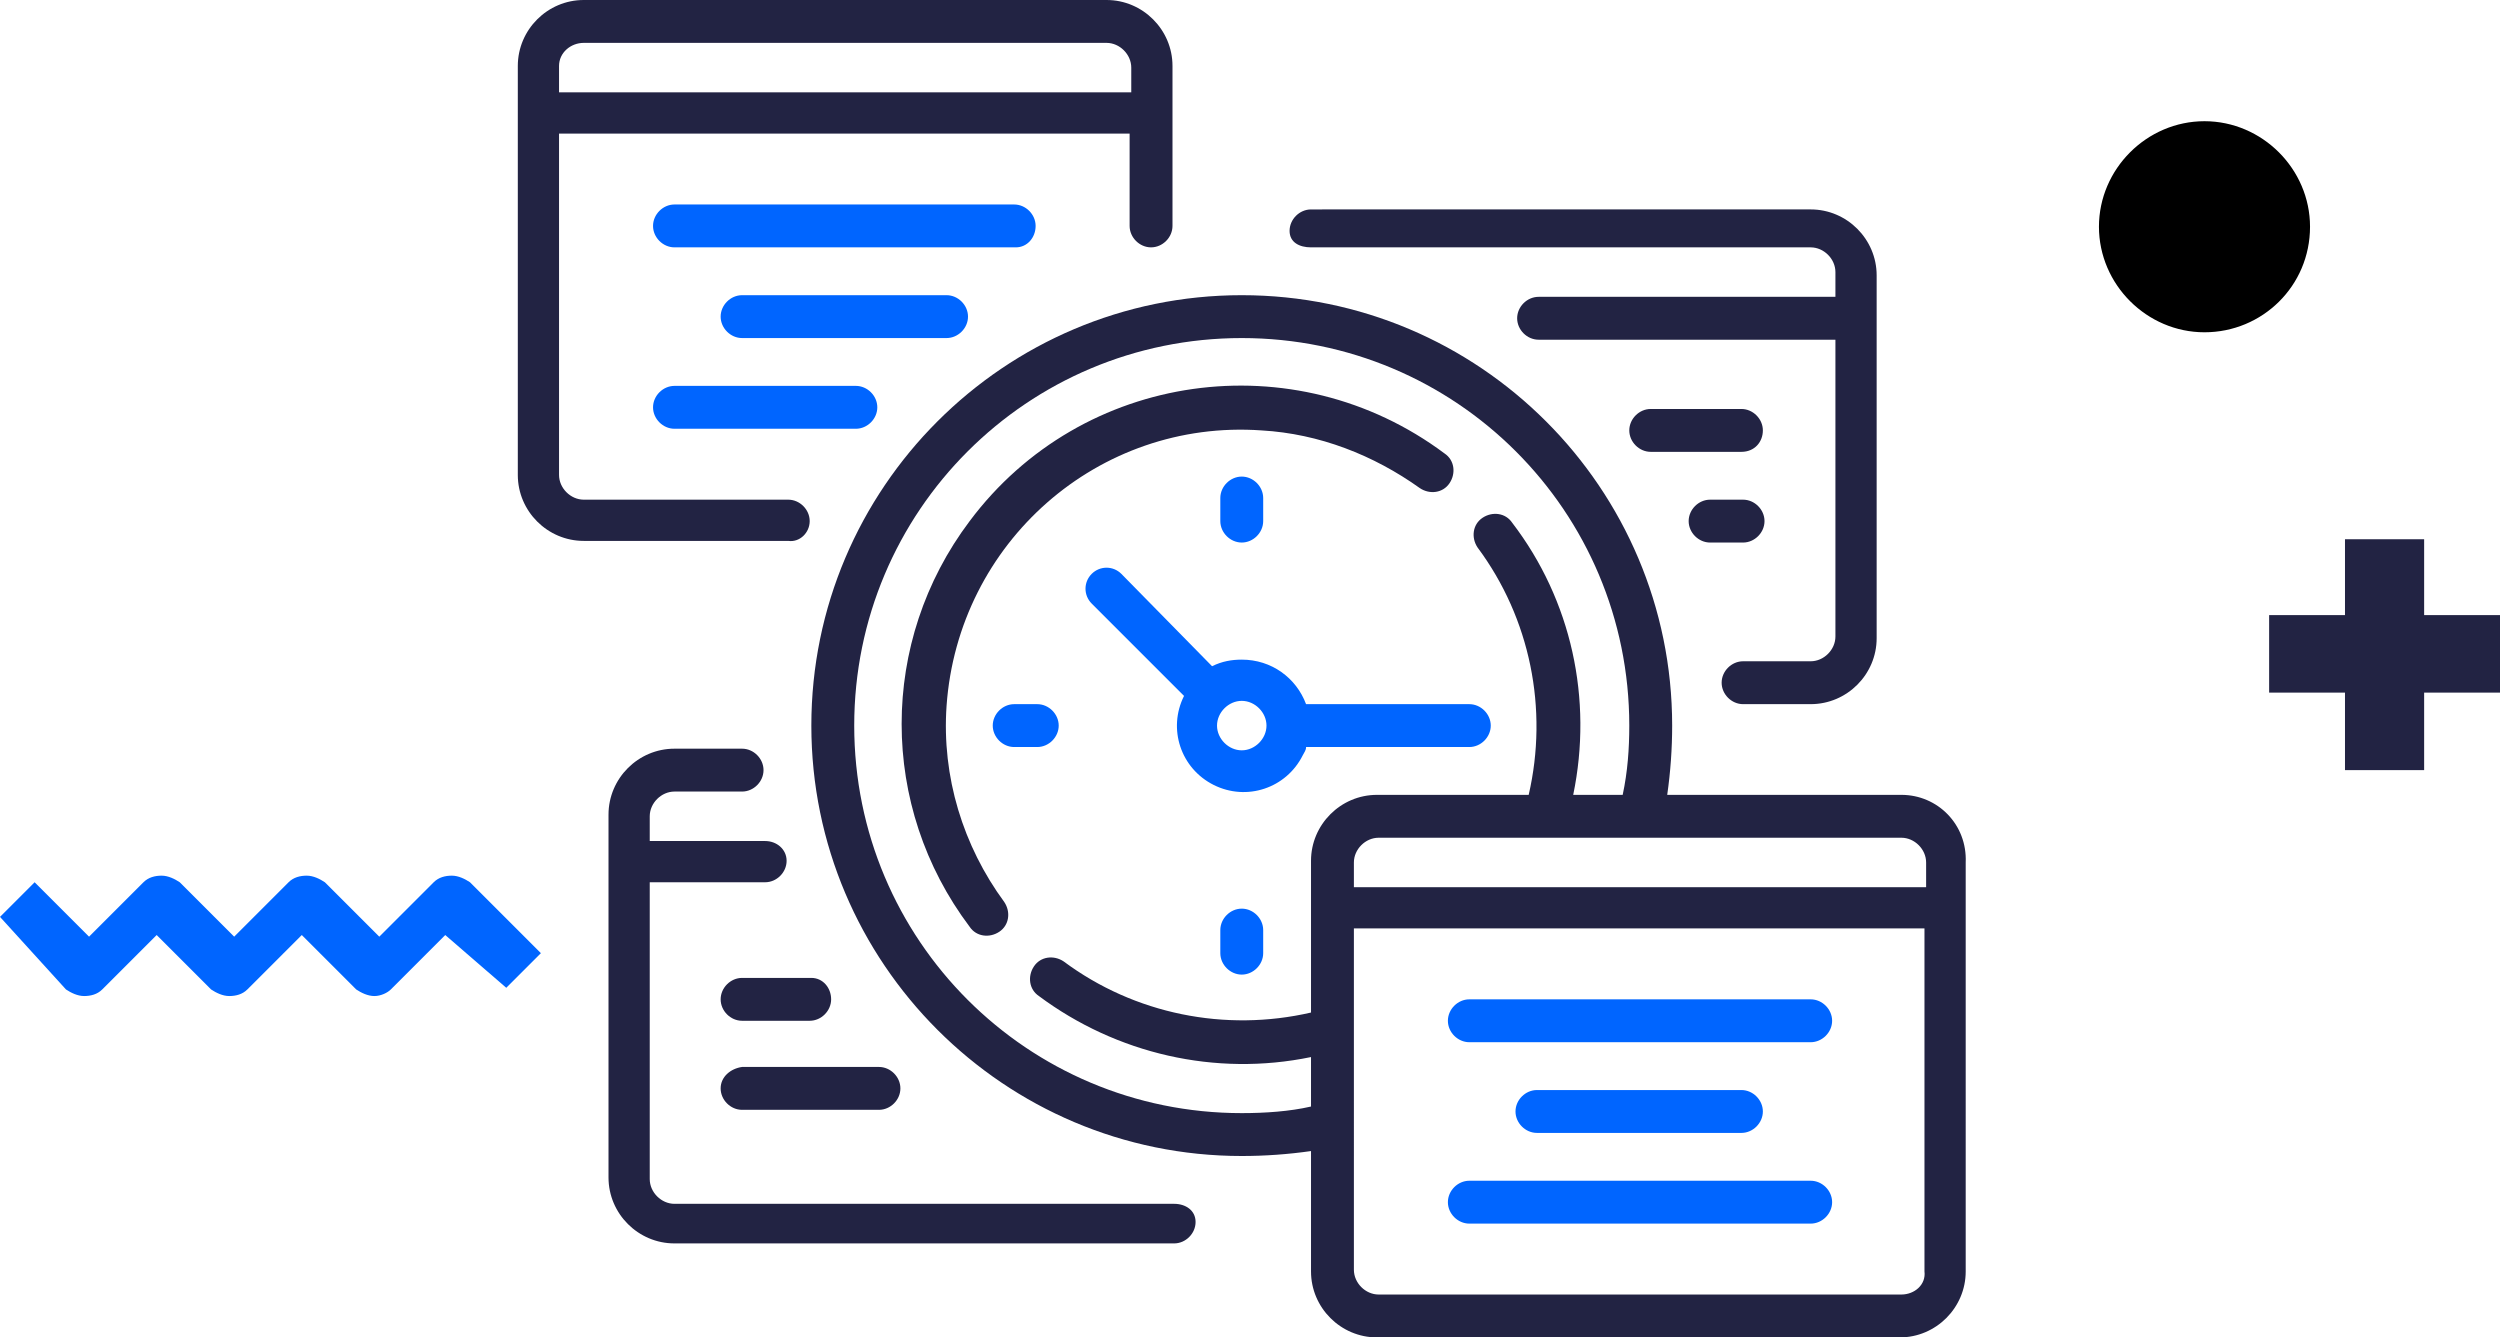
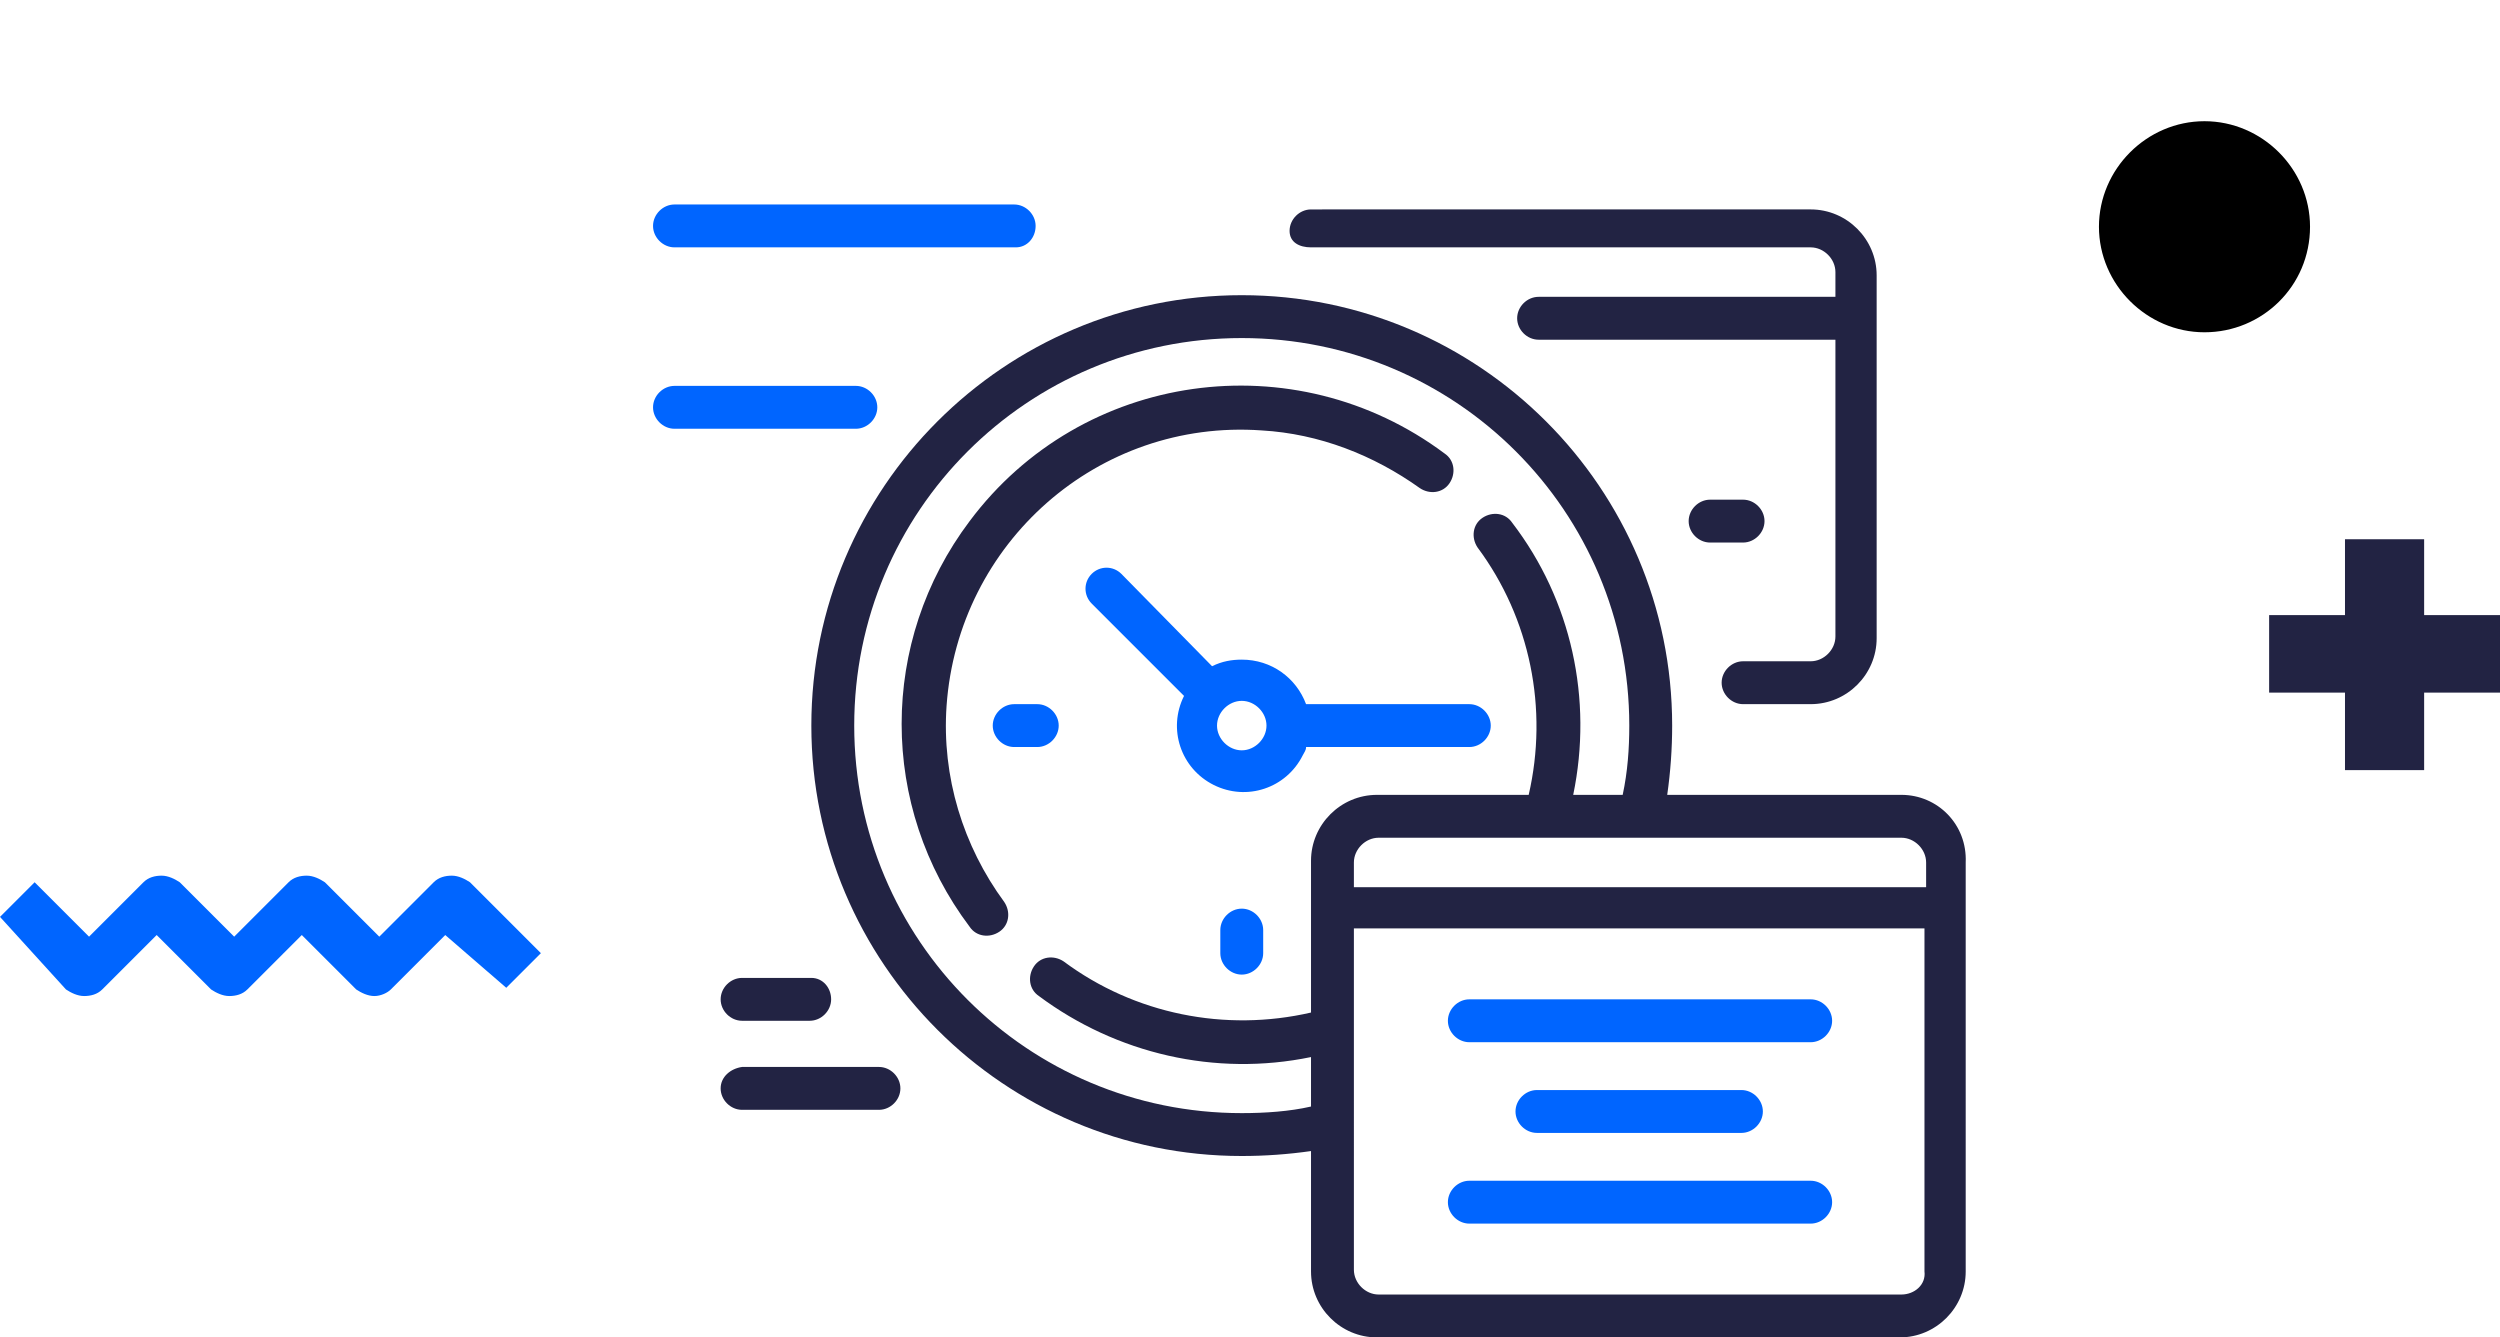
<svg xmlns="http://www.w3.org/2000/svg" version="1.1" id="Layer_1" x="0px" y="0px" viewBox="0 0 151.6 81.1" style="enable-background:new 0 0 151.6 81.1;" xml:space="preserve">
  <style type="text/css">
	.st0{fill:#0065FF;}
	.st1{fill:#222343;}
</style>
  <path id="Path_1053" class="st0" d="M75.3,40c-0.6,0-1.2,0.1-1.8,0.4L68,34.8c-0.5-0.5-1.3-0.5-1.8,0c-0.5,0.5-0.5,1.3,0,1.8  l5.6,5.6c-1,2-0.2,4.4,1.8,5.4s4.4,0.2,5.4-1.8c0.1-0.2,0.2-0.3,0.2-0.5h9.9c0.7,0,1.3-0.6,1.3-1.3s-0.6-1.3-1.3-1.3h-9.9  C78.6,41.1,77.1,40,75.3,40L75.3,40z M75.3,45.5c-0.8,0-1.5-0.7-1.5-1.5s0.7-1.5,1.5-1.5c0.8,0,1.5,0.7,1.5,1.5  C76.8,44.8,76.1,45.5,75.3,45.5z" />
  <path id="Path_1054" class="st1" d="M57.4,42.8c0.7-9.9,9.2-17.4,19.1-16.7c3.5,0.2,6.8,1.5,9.6,3.5c0.6,0.4,1.4,0.3,1.8-0.3  s0.3-1.4-0.3-1.8c-9.1-6.8-22-5-28.8,4.1c-5.5,7.3-5.5,17.3,0,24.6c0.4,0.6,1.2,0.7,1.8,0.3c0.6-0.4,0.7-1.2,0.3-1.8  C58.4,51.3,57.1,47.1,57.4,42.8L57.4,42.8z" />
-   <path id="Path_1055" class="st0" d="M76.6,31.6v-1.4c0-0.7-0.6-1.3-1.3-1.3S74,29.5,74,30.2v1.4c0,0.7,0.6,1.3,1.3,1.3  S76.6,32.3,76.6,31.6z" />
  <path id="Path_1056" class="st0" d="M75.3,55.1c-0.7,0-1.3,0.6-1.3,1.3l0,0v1.4c0,0.7,0.6,1.3,1.3,1.3s1.3-0.6,1.3-1.3v-1.4  C76.6,55.7,76,55.1,75.3,55.1L75.3,55.1z" />
  <path id="Path_1057" class="st0" d="M64.2,44c0-0.7-0.6-1.3-1.3-1.3l0,0h-1.4c-0.7,0-1.3,0.6-1.3,1.3s0.6,1.3,1.3,1.3h1.4  C63.6,45.3,64.2,44.7,64.2,44L64.2,44z" />
  <path id="Path_1058" class="st1" d="M115.3,48.2h-14.2c0.2-1.4,0.3-2.8,0.3-4.2c0-14.4-11.7-26.1-26.1-26.1  c-14.4,0-26.1,11.7-26.1,26.1s11.7,26.1,26.1,26.1c1.4,0,2.8-0.1,4.2-0.3v7.3c0,2.2,1.8,4,4,4h31.7c2.2,0,4-1.8,4-4V52.3  C119.3,50,117.5,48.2,115.3,48.2L115.3,48.2z M116.8,52.3v1.5H82.1v-1.5c0-0.8,0.7-1.5,1.5-1.5h31.7  C116.1,50.8,116.8,51.5,116.8,52.3z M75.3,67.5c-13,0-23.5-10.5-23.5-23.5c0-13,10.5-23.5,23.5-23.5c13,0,23.5,10.5,23.5,23.5  c0,1.4-0.1,2.8-0.4,4.2h-3c1.2-5.8-0.1-11.8-3.7-16.5c-0.4-0.6-1.2-0.7-1.8-0.3c-0.6,0.4-0.7,1.2-0.3,1.8c3.2,4.3,4.3,9.8,3.1,15  h-9.2c-2.2,0-4,1.8-4,4v9.2c-5.2,1.2-10.7,0.1-15-3.1c-0.6-0.4-1.4-0.3-1.8,0.3c-0.4,0.6-0.3,1.4,0.3,1.8c4.7,3.5,10.7,4.9,16.5,3.7  v3C78.2,67.4,76.7,67.5,75.3,67.5L75.3,67.5z M115.3,78.5H83.6c-0.8,0-1.5-0.7-1.5-1.5V56.3h34.6v20.8  C116.8,77.9,116.1,78.5,115.3,78.5L115.3,78.5z" />
  <path id="Path_1059" class="st1" d="M79.5,15h30.3c0.8,0,1.5,0.7,1.5,1.5v1.5h-18c-0.7,0-1.3,0.6-1.3,1.3s0.6,1.3,1.3,1.3h18v18  c0,0.8-0.7,1.5-1.5,1.5h-4.1c-0.7,0-1.3,0.6-1.3,1.3s0.6,1.3,1.3,1.3h4.1c2.2,0,4-1.8,4-4v-22c0-2.2-1.8-4-4-4H79.5  c-0.7,0-1.3,0.6-1.3,1.3S78.8,15,79.5,15L79.5,15z" />
  <path id="Path_1060" class="st0" d="M109.8,60.6H89.1c-0.7,0-1.3,0.6-1.3,1.3s0.6,1.3,1.3,1.3h20.7c0.7,0,1.3-0.6,1.3-1.3  S110.5,60.6,109.8,60.6L109.8,60.6z" />
  <path id="Path_1061" class="st0" d="M109.8,71.6H89.1c-0.7,0-1.3,0.6-1.3,1.3s0.6,1.3,1.3,1.3h20.7c0.7,0,1.3-0.6,1.3-1.3  S110.5,71.6,109.8,71.6L109.8,71.6z" />
  <path id="Path_1062" class="st0" d="M105.6,68.7c0.7,0,1.3-0.6,1.3-1.3s-0.6-1.3-1.3-1.3l0,0H93.2c-0.7,0-1.3,0.6-1.3,1.3  s0.6,1.3,1.3,1.3H105.6z" />
  <path id="Path_1063" class="st0" d="M62.8,13.7c0-0.7-0.6-1.3-1.3-1.3l0,0H40.9c-0.7,0-1.3,0.6-1.3,1.3s0.6,1.3,1.3,1.3h20.7  C62.3,15,62.8,14.4,62.8,13.7L62.8,13.7z" />
  <path id="Path_1064" class="st0" d="M40.9,23.4c-0.7,0-1.3,0.6-1.3,1.3s0.6,1.3,1.3,1.3h11c0.7,0,1.3-0.6,1.3-1.3s-0.6-1.3-1.3-1.3  H40.9z" />
-   <path id="Path_1065" class="st0" d="M58.7,19.2c0-0.7-0.6-1.3-1.3-1.3l0,0H45c-0.7,0-1.3,0.6-1.3,1.3s0.6,1.3,1.3,1.3h12.4  C58.1,20.5,58.7,19.9,58.7,19.2L58.7,19.2z" />
-   <path id="Path_1066" class="st1" d="M49.1,31.6c0-0.7-0.6-1.3-1.3-1.3l0,0H35.4c-0.8,0-1.5-0.7-1.5-1.5V8.1h34.6v5.6  c0,0.7,0.6,1.3,1.3,1.3s1.3-0.6,1.3-1.3V4c0-2.2-1.8-4-4-4H35.4c-2.2,0-4,1.8-4,4v24.8c0,2.2,1.8,4,4,4h12.4  C48.5,32.9,49.1,32.3,49.1,31.6L49.1,31.6z M35.4,2.6h31.7c0.8,0,1.5,0.7,1.5,1.5v1.5H33.9V4C33.9,3.2,34.6,2.6,35.4,2.6L35.4,2.6z" />
-   <path id="Path_1067" class="st1" d="M106.9,26.1c0-0.7-0.6-1.3-1.3-1.3l0,0h-5.5c-0.7,0-1.3,0.6-1.3,1.3s0.6,1.3,1.3,1.3h5.5  C106.4,27.4,106.9,26.8,106.9,26.1z" />
  <path id="Path_1068" class="st1" d="M103.7,32.9h2c0.7,0,1.3-0.6,1.3-1.3s-0.6-1.3-1.3-1.3h-2c-0.7,0-1.3,0.6-1.3,1.3  S103,32.9,103.7,32.9z" />
-   <path id="Path_1069" class="st1" d="M71.2,73H40.9c-0.8,0-1.5-0.7-1.5-1.5v-18h7c0.7,0,1.3-0.6,1.3-1.3S47.1,51,46.4,51h-7v-1.5  c0-0.8,0.7-1.5,1.5-1.5H45c0.7,0,1.3-0.6,1.3-1.3s-0.6-1.3-1.3-1.3h-4.1c-2.2,0-4,1.8-4,4v22c0,2.2,1.8,4,4,4h30.3  c0.7,0,1.3-0.6,1.3-1.3S71.9,73,71.2,73L71.2,73z" />
  <path id="Path_1070" class="st1" d="M43.7,66c0,0.7,0.6,1.3,1.3,1.3h8.3c0.7,0,1.3-0.6,1.3-1.3s-0.6-1.3-1.3-1.3H45  C44.3,64.8,43.7,65.3,43.7,66L43.7,66z" />
  <path id="Path_1071" class="st1" d="M49.2,59.3H45c-0.7,0-1.3,0.6-1.3,1.3s0.6,1.3,1.3,1.3h4.1c0.7,0,1.3-0.6,1.3-1.3  S49.9,59.3,49.2,59.3L49.2,59.3z" />
  <g id="Group_12012" transform="translate(1009.78 1022.55)">
    <path id="Path_28" d="M-869.7-1008.8c0,3.6-2.9,6.4-6.4,6.4s-6.4-2.9-6.4-6.4s2.9-6.4,6.4-6.4c0,0,0,0,0,0   C-872.6-1015.2-869.7-1012.3-869.7-1008.8z" />
  </g>
  <g id="Path_1093">
    <path class="st0" d="M22.7,60.4L22.7,60.4c-0.4,0-0.8-0.2-1.1-0.4l-3.3-3.3l-3.3,3.3c-0.3,0.3-0.7,0.4-1.1,0.4l0,0   c-0.4,0-0.8-0.2-1.1-0.4l-3.3-3.3l-3.3,3.3c-0.3,0.3-0.7,0.4-1.1,0.4l0,0c-0.4,0-0.8-0.2-1.1-0.4L0,55.6l2.1-2.1l3.3,3.3l3.3-3.3   c0.3-0.3,0.7-0.4,1.1-0.4l0,0c0.4,0,0.8,0.2,1.1,0.4l3.3,3.3l3.3-3.3c0.3-0.3,0.7-0.4,1.1-0.4l0,0c0.4,0,0.8,0.2,1.1,0.4l3.3,3.3   l3.3-3.3c0.3-0.3,0.7-0.4,1.1-0.4l0,0c0.4,0,0.8,0.2,1.1,0.4l4.3,4.3l-2.1,2.1L27,56.7l-3.3,3.3C23.5,60.2,23.1,60.4,22.7,60.4z" />
  </g>
  <polygon class="st1" points="151.6,37.3 147,37.3 147,32.7 142.2,32.7 142.2,37.3 137.6,37.3 137.6,42 142.2,42 142.2,46.7   147,46.7 147,42 151.6,42 " />
</svg>